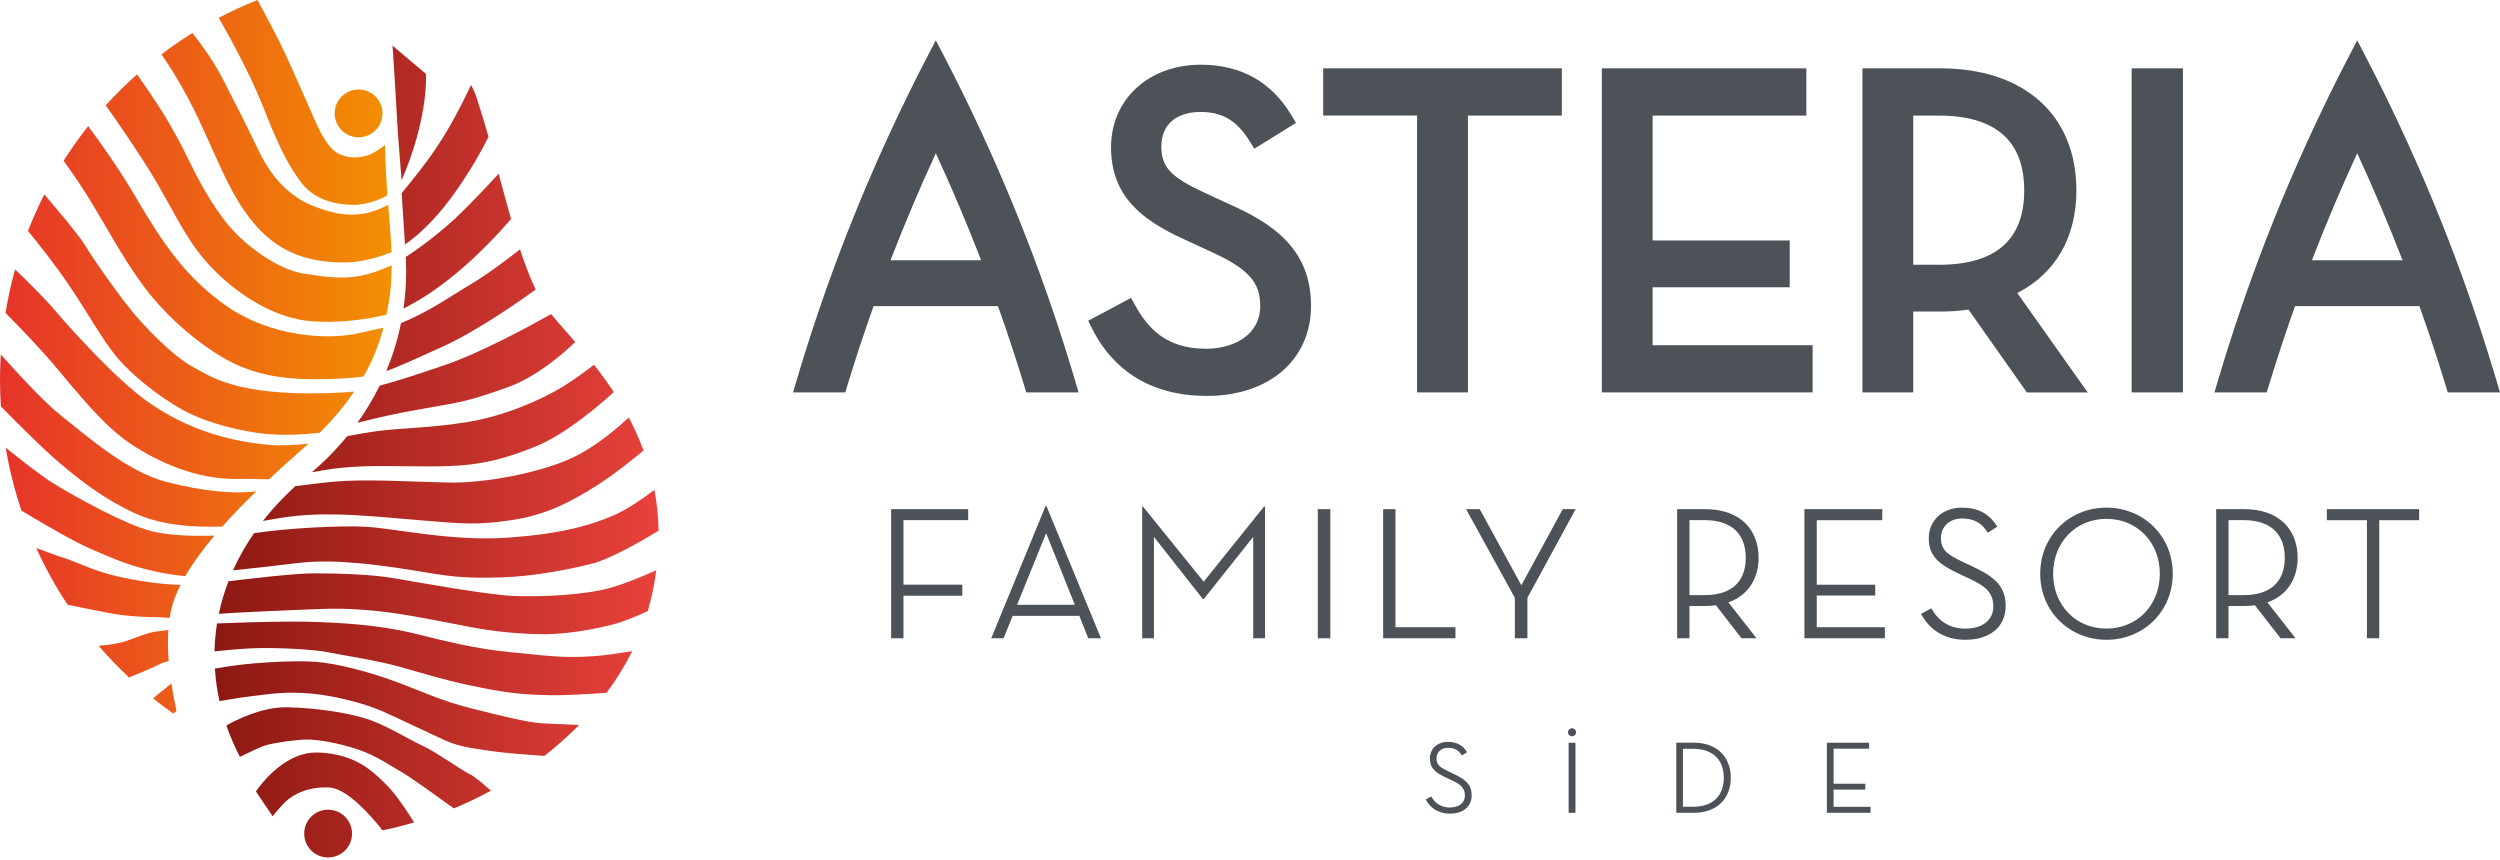
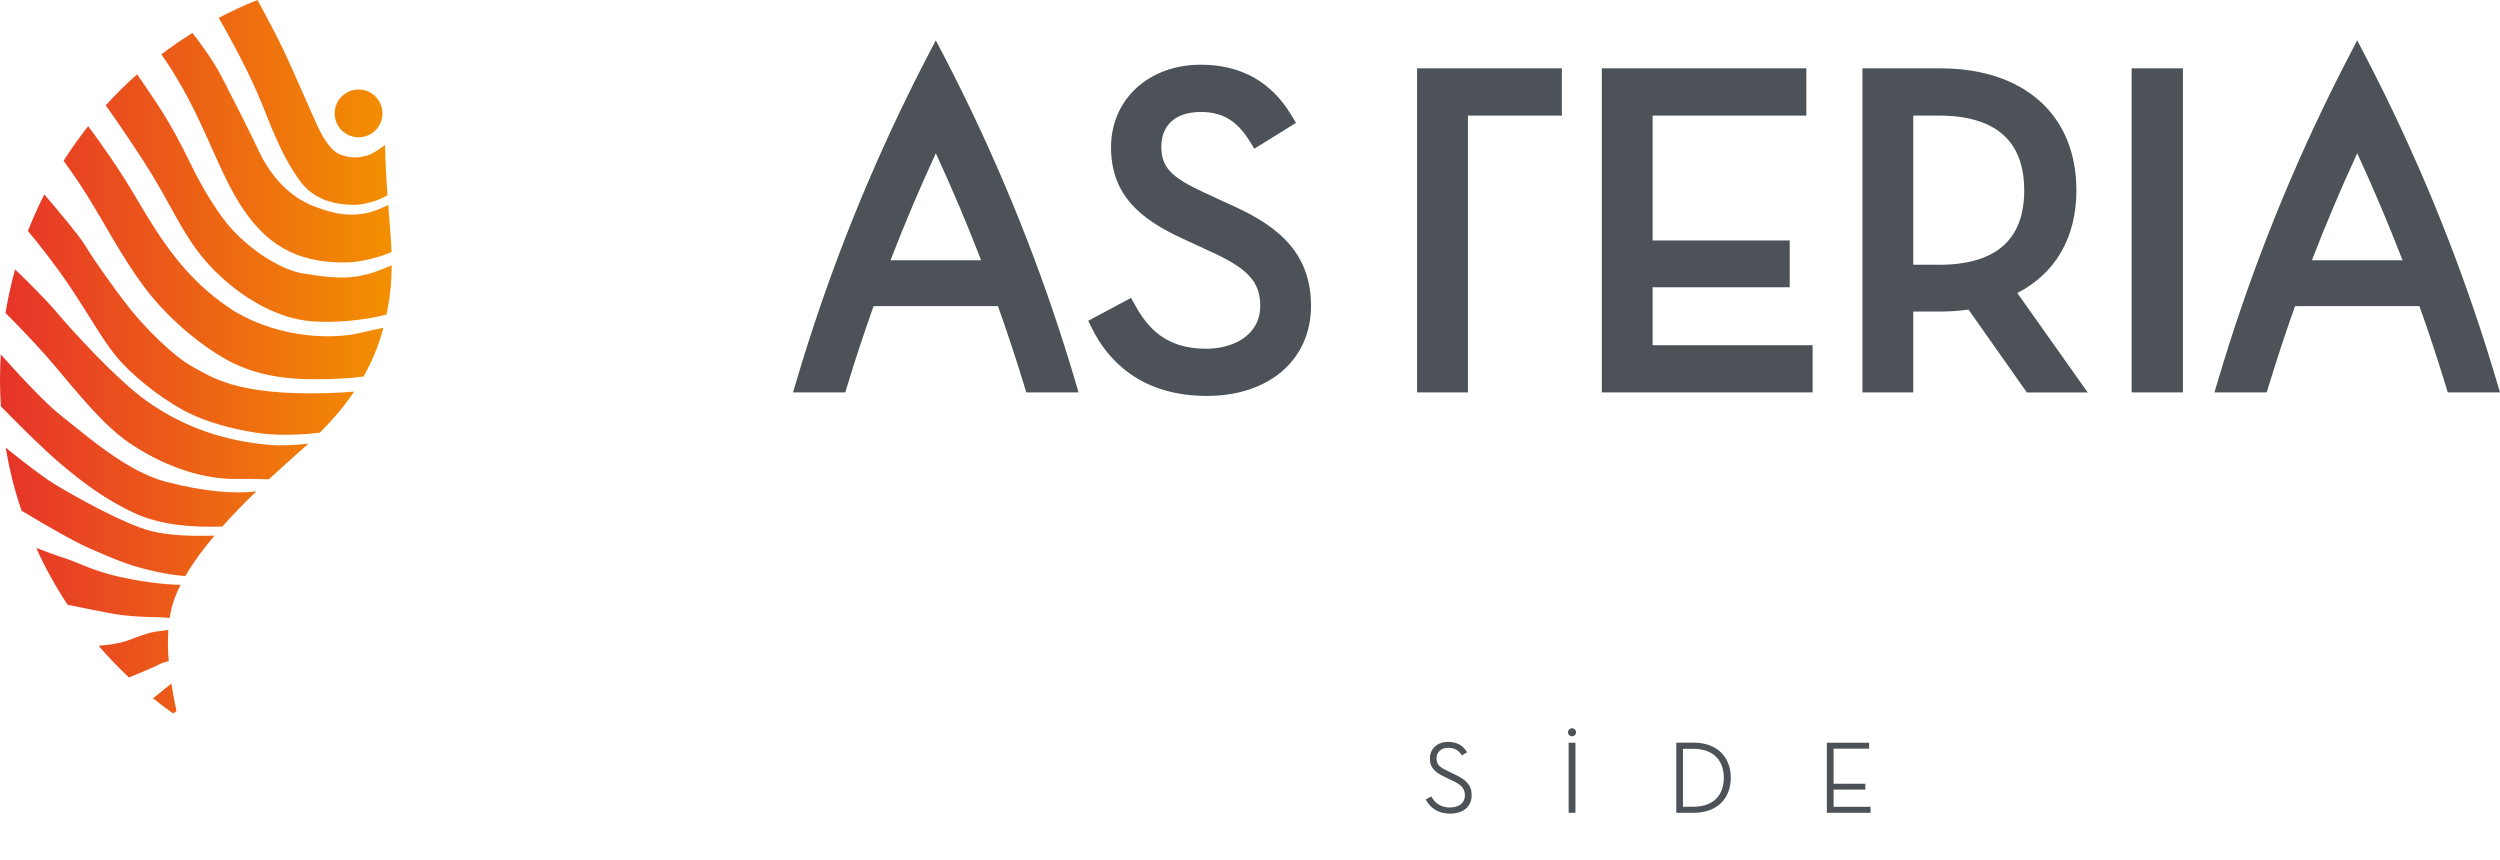
<svg xmlns="http://www.w3.org/2000/svg" width="186" height="64" viewBox="0 0 186 64" fill="none">
-   <path d="M72.995 19.366H66.254C66.268 19.333 66.281 19.297 66.294 19.263C67.308 16.638 68.426 14.003 69.626 11.405C70.824 14 71.941 16.638 72.958 19.267C72.972 19.3 72.985 19.337 72.999 19.37M76.357 29.196H80.246L79.986 28.312C78.925 24.736 77.715 21.184 76.384 17.759C74.95 14.067 73.329 10.374 71.558 6.782C71.121 5.895 70.68 5.025 70.237 4.174L69.623 3.003L69.013 4.174C68.569 5.025 68.129 5.895 67.692 6.782C65.921 10.374 64.296 14.07 62.866 17.759C61.535 21.184 60.324 24.733 59.264 28.312L59 29.196H62.889L63.036 28.709C63.626 26.768 64.283 24.773 64.994 22.775H74.249C74.963 24.783 75.62 26.778 76.207 28.709L76.354 29.196H76.357ZM86.406 10.888C86.406 9.287 87.501 8.33 89.332 8.33C90.943 8.33 92.027 8.974 92.96 10.481L93.324 11.065L96.423 9.14L96.072 8.56C94.582 6.075 92.313 4.814 89.332 4.814C85.466 4.814 82.661 7.396 82.661 10.951C82.661 14.507 84.826 16.318 88.074 17.792L89.889 18.633C92.82 19.944 93.761 20.944 93.761 22.755C93.761 24.96 91.736 25.947 89.732 25.947C86.683 25.947 85.366 24.333 84.479 22.752L84.148 22.165L80.96 23.866L81.26 24.463C82.397 26.741 84.806 29.456 89.799 29.456C94.428 29.456 97.54 26.761 97.54 22.752C97.54 18.469 94.595 16.575 91.423 15.174L89.615 14.337C87.094 13.176 86.403 12.432 86.403 10.881M109.214 8.6H116.201V5.085H98.444V8.597H105.431V29.196H109.214V8.6ZM119.173 29.196H134.859V25.684H122.955V21.371H133.155V17.892H122.955V8.6H134.392V5.085H119.176V29.196H119.173ZM144.235 19.697H142.347V8.6H144.235C148.461 8.6 150.602 10.471 150.602 14.167C150.602 17.862 148.461 19.7 144.235 19.7M155.325 29.196L150.088 21.801C152.93 20.344 154.484 17.662 154.484 14.163C154.484 8.563 150.609 5.085 144.368 5.085H138.565V29.196H142.347V23.179H144.368C145.072 23.179 145.786 23.129 146.459 23.035L150.799 29.199H155.325V29.196ZM158.593 29.196H162.409V5.085H158.593V29.196ZM178.749 19.366H172.005C172.018 19.333 172.032 19.297 172.045 19.263C173.062 16.635 174.18 13.997 175.377 11.402C176.574 13.997 177.692 16.635 178.709 19.26C178.722 19.293 178.736 19.33 178.749 19.363M182.111 29.196H186L185.737 28.312C184.676 24.736 183.465 21.184 182.134 17.759C180.703 14.067 179.079 10.374 177.308 6.782C176.871 5.895 176.428 5.025 175.987 4.174L175.377 3L174.767 4.174C174.323 5.025 173.883 5.895 173.446 6.782C171.675 10.374 170.05 14.07 168.62 17.759C167.292 21.184 166.078 24.733 165.017 28.312L164.754 29.196H168.643L168.793 28.709C169.383 26.768 170.04 24.773 170.751 22.775H180.006C180.717 24.773 181.374 26.768 181.964 28.709L182.111 29.196Z" fill="#4C5257" />
-   <path d="M176.1 47.487H177.018V38.702H179.983V37.881H173.119V38.702H176.1V47.487ZM165.804 44.278V38.698H166.922C169.096 38.698 169.987 39.886 169.987 41.497C169.987 43.108 169.11 44.278 166.922 44.278H165.804ZM168.699 44.815C170.183 44.292 170.944 43.034 170.944 41.497C170.944 39.419 169.586 37.881 166.975 37.881H164.884V47.487H165.801V45.085H166.975C167.258 45.085 167.512 45.072 167.765 45.029L169.673 47.487H170.791L168.699 44.819V44.815ZM156.722 46.767C154.434 46.767 152.753 45.015 152.753 42.684C152.753 40.353 154.434 38.602 156.722 38.602C159.01 38.602 160.691 40.353 160.691 42.684C160.691 45.015 159.01 46.767 156.722 46.767ZM156.722 47.6C159.447 47.6 161.652 45.522 161.652 42.684C161.652 39.846 159.447 37.768 156.722 37.768C153.997 37.768 151.792 39.846 151.792 42.684C151.792 45.522 153.997 47.6 156.722 47.6ZM142.92 45.666C143.541 46.84 144.658 47.6 146.226 47.6C148.02 47.6 149.221 46.666 149.221 45.085C149.221 43.645 148.417 42.938 146.876 42.204L146.099 41.837C144.925 41.286 144.405 40.946 144.405 40.029C144.405 39.182 145.042 38.575 145.986 38.575C146.863 38.575 147.453 38.915 147.893 39.636L148.6 39.182C148.007 38.221 147.173 37.768 145.972 37.768C144.558 37.768 143.501 38.685 143.501 40.056C143.501 41.427 144.335 42.02 145.719 42.671L146.496 43.038C147.653 43.575 148.304 44.055 148.304 45.115C148.304 46.119 147.526 46.77 146.212 46.77C145.082 46.77 144.208 46.219 143.698 45.259L142.92 45.669V45.666ZM134.245 47.487H140.235V46.666H135.166V44.308H139.515V43.505H135.166V38.702H140.039V37.881H134.248V47.487H134.245ZM125.7 44.278V38.698H126.817C128.992 38.698 129.883 39.886 129.883 41.497C129.883 43.108 129.005 44.278 126.817 44.278H125.7ZM128.595 44.815C130.079 44.292 130.84 43.034 130.84 41.497C130.84 39.419 129.482 37.881 126.871 37.881H124.779V47.487H125.697V45.085H126.871C127.154 45.085 127.408 45.072 127.661 45.029L129.569 47.487H130.686L128.595 44.819V44.815ZM112.705 44.478V47.487H113.639V44.478L117.228 37.881H116.268L113.189 43.544L110.094 37.881H109.077L112.705 44.478ZM102.903 47.487H108.286V46.666H103.823V37.881H102.906V47.487H102.903ZM98.043 47.487H98.977V37.881H98.043V47.487ZM84.975 47.487H85.853V39.942L89.498 44.575H89.555L93.24 39.942V47.487H94.118V37.684H94.047L89.555 43.278L85.035 37.684H84.979V47.487H84.975ZM79.962 44.999H75.67L77.831 39.672C77.831 39.672 79.979 44.999 79.966 44.999M75.343 45.819H80.303L80.966 47.487H81.913L77.858 37.654H77.788L73.749 47.487H74.666L75.343 45.819ZM66.301 47.487H67.218V44.322H71.597V43.501H67.218V38.698H72.034V37.878H66.301V47.484V47.487Z" fill="#4C5257" />
+   <path d="M72.995 19.366H66.254C66.268 19.333 66.281 19.297 66.294 19.263C67.308 16.638 68.426 14.003 69.626 11.405C70.824 14 71.941 16.638 72.958 19.267C72.972 19.3 72.985 19.337 72.999 19.37M76.357 29.196H80.246L79.986 28.312C78.925 24.736 77.715 21.184 76.384 17.759C74.95 14.067 73.329 10.374 71.558 6.782C71.121 5.895 70.68 5.025 70.237 4.174L69.623 3.003L69.013 4.174C68.569 5.025 68.129 5.895 67.692 6.782C65.921 10.374 64.296 14.07 62.866 17.759C61.535 21.184 60.324 24.733 59.264 28.312L59 29.196H62.889L63.036 28.709C63.626 26.768 64.283 24.773 64.994 22.775H74.249C74.963 24.783 75.62 26.778 76.207 28.709L76.354 29.196H76.357ZM86.406 10.888C86.406 9.287 87.501 8.33 89.332 8.33C90.943 8.33 92.027 8.974 92.96 10.481L93.324 11.065L96.423 9.14L96.072 8.56C94.582 6.075 92.313 4.814 89.332 4.814C85.466 4.814 82.661 7.396 82.661 10.951C82.661 14.507 84.826 16.318 88.074 17.792L89.889 18.633C92.82 19.944 93.761 20.944 93.761 22.755C93.761 24.96 91.736 25.947 89.732 25.947C86.683 25.947 85.366 24.333 84.479 22.752L84.148 22.165L80.96 23.866L81.26 24.463C82.397 26.741 84.806 29.456 89.799 29.456C94.428 29.456 97.54 26.761 97.54 22.752C97.54 18.469 94.595 16.575 91.423 15.174L89.615 14.337C87.094 13.176 86.403 12.432 86.403 10.881M109.214 8.6H116.201V5.085H98.444H105.431V29.196H109.214V8.6ZM119.173 29.196H134.859V25.684H122.955V21.371H133.155V17.892H122.955V8.6H134.392V5.085H119.176V29.196H119.173ZM144.235 19.697H142.347V8.6H144.235C148.461 8.6 150.602 10.471 150.602 14.167C150.602 17.862 148.461 19.7 144.235 19.7M155.325 29.196L150.088 21.801C152.93 20.344 154.484 17.662 154.484 14.163C154.484 8.563 150.609 5.085 144.368 5.085H138.565V29.196H142.347V23.179H144.368C145.072 23.179 145.786 23.129 146.459 23.035L150.799 29.199H155.325V29.196ZM158.593 29.196H162.409V5.085H158.593V29.196ZM178.749 19.366H172.005C172.018 19.333 172.032 19.297 172.045 19.263C173.062 16.635 174.18 13.997 175.377 11.402C176.574 13.997 177.692 16.635 178.709 19.26C178.722 19.293 178.736 19.33 178.749 19.363M182.111 29.196H186L185.737 28.312C184.676 24.736 183.465 21.184 182.134 17.759C180.703 14.067 179.079 10.374 177.308 6.782C176.871 5.895 176.428 5.025 175.987 4.174L175.377 3L174.767 4.174C174.323 5.025 173.883 5.895 173.446 6.782C171.675 10.374 170.05 14.07 168.62 17.759C167.292 21.184 166.078 24.733 165.017 28.312L164.754 29.196H168.643L168.793 28.709C169.383 26.768 170.04 24.773 170.751 22.775H180.006C180.717 24.773 181.374 26.768 181.964 28.709L182.111 29.196Z" fill="#4C5257" />
  <path d="M135.918 60.472H139.17V60.028H136.419V58.747H138.78V58.31H136.419V55.702H139.064V55.258H135.918V60.472ZM125.212 60.021V55.712H125.972C127.513 55.712 128.25 56.603 128.25 57.867C128.25 59.131 127.513 60.021 125.972 60.021H125.212ZM124.715 60.472H126.019C127.753 60.472 128.771 59.404 128.771 57.863C128.771 56.322 127.743 55.255 126.019 55.255H124.715V60.468V60.472ZM116.707 60.472H117.214V55.258H116.707V60.472ZM116.96 54.782C117.114 54.782 117.26 54.651 117.26 54.481C117.26 54.311 117.114 54.181 116.96 54.181C116.807 54.181 116.66 54.311 116.66 54.481C116.66 54.651 116.807 54.782 116.96 54.782ZM106.074 59.484C106.411 60.121 107.018 60.535 107.868 60.535C108.842 60.535 109.492 60.028 109.492 59.171C109.492 58.387 109.055 58.007 108.218 57.607L107.798 57.406C107.161 57.106 106.877 56.923 106.877 56.426C106.877 55.966 107.221 55.635 107.735 55.635C108.212 55.635 108.532 55.819 108.769 56.209L109.152 55.962C108.829 55.442 108.378 55.195 107.725 55.195C106.958 55.195 106.384 55.692 106.384 56.436C106.384 57.18 106.837 57.503 107.588 57.853L108.008 58.053C108.639 58.344 108.989 58.607 108.989 59.181C108.989 59.724 108.568 60.078 107.855 60.078C107.241 60.078 106.767 59.778 106.491 59.258L106.07 59.481L106.074 59.484Z" fill="#4C5257" />
  <path d="M11.264 39.518C9.332 39.034 5.572 36.951 4.001 35.982C3.062 35.405 1.519 34.19 0.424 33.306C0.695 34.915 1.086 36.48 1.601 37.994C3.051 38.864 5.421 40.257 6.625 40.782C7.482 41.157 8.39 41.557 9.351 41.901C10.555 42.328 12.287 42.747 13.787 42.859C14.367 41.86 15.119 40.843 15.959 39.849C14.287 39.909 12.514 39.83 11.266 39.518H11.264ZM8.075 42.714C7.252 42.493 6.469 42.17 5.804 41.901H5.796C5.402 41.74 5.043 41.6 4.753 41.507C4.332 41.379 3.434 41.048 2.695 40.771C3.363 42.246 4.146 43.656 5.032 44.994C6.018 45.196 7.38 45.473 8.136 45.615C9.405 45.858 10.899 45.919 11.748 45.919C11.89 45.919 12.271 45.949 12.626 45.968C12.662 45.746 12.703 45.525 12.752 45.308C12.886 44.728 13.122 44.123 13.434 43.508L13.078 43.502C11.507 43.442 9.394 43.078 8.078 42.714H8.075ZM11.387 51.955C11.871 52.344 12.369 52.722 12.878 53.08L13.13 52.908C12.998 52.281 12.862 51.583 12.749 50.85L11.387 51.955ZM18.19 15.697C19.706 17.856 21.75 19.634 25.877 19.522C26.886 19.492 28.148 19.164 29.13 18.756C29.089 17.651 28.985 16.515 28.884 15.24C28.328 15.538 27.625 15.806 27.089 15.888C26.106 16.041 25.16 16.041 23.378 15.357C21.597 14.676 20.198 13.198 19.29 11.305C18.384 9.411 17.623 7.898 16.526 5.777C15.888 4.543 14.972 3.287 14.315 2.452C13.521 2.947 12.752 3.478 12.011 4.045C12.607 4.898 13.683 6.557 14.747 8.806C16.107 11.685 16.901 13.855 18.19 15.697ZM12.552 49.181C12.489 48.412 12.473 47.629 12.525 46.868L11.504 47.005C10.842 47.128 10.117 47.429 9.452 47.67C8.891 47.875 8.04 47.987 7.339 48.048C8.048 48.874 8.803 49.66 9.597 50.407C10.336 50.108 11.316 49.698 11.986 49.361C12.079 49.315 12.312 49.249 12.552 49.183V49.181ZM22.319 13.464C23.304 14.826 24.856 15.242 26.372 15.242C26.853 15.242 27.945 15.059 28.829 14.523C28.747 13.409 28.673 12.186 28.649 10.785C28.208 11.121 27.683 11.452 27.431 11.532C26.826 11.72 26.183 11.835 25.31 11.493C24.44 11.151 23.794 9.753 23.567 9.26C23.17 8.401 21.936 5.541 21.257 4.072C20.655 2.775 19.741 1.073 19.153 0C18.168 0.391 17.207 0.837 16.274 1.327C17.081 2.737 18.573 5.446 19.479 7.709C20.529 10.338 21.137 11.827 22.319 13.464ZM26.678 10.215C27.661 10.215 28.457 9.419 28.457 8.437C28.457 7.454 27.658 6.658 26.678 6.658C25.699 6.658 24.899 7.454 24.899 8.437C24.899 9.419 25.696 10.215 26.678 10.215ZM20.023 33.098C16.072 32.748 13.201 31.451 10.943 29.855C8.688 28.26 5.29 24.516 4.135 23.143C3.404 22.273 2.03 20.918 1.125 20.042C0.829 21.099 0.591 22.179 0.41 23.279C1.368 24.245 2.901 25.825 4.025 27.16C5.788 29.251 7.711 31.67 9.676 32.991C11.641 34.316 14.58 35.687 17.656 35.635C17.979 35.629 18.277 35.629 18.556 35.629C18.959 35.629 19.52 35.66 20.009 35.66C21.181 34.568 22.237 33.645 22.954 33.008C22.004 33.12 20.822 33.172 20.02 33.101L20.023 33.098ZM22.582 20.354C20.688 20.05 18.151 18.272 16.75 16.452C16.022 15.511 15.122 14.104 14.29 12.402C13.455 10.697 12.851 9.564 12.093 8.349C11.614 7.586 10.765 6.34 10.202 5.528C9.383 6.256 8.604 7.027 7.867 7.837C8.713 9.03 10.399 11.458 11.524 13.349C13.078 15.959 13.948 18.119 15.954 20.124C17.96 22.13 20.611 23.723 23.26 23.909C24.902 24.027 27.029 23.849 28.755 23.405C29.037 22.092 29.138 20.912 29.144 19.736C28.703 19.933 28.178 20.135 27.882 20.236C25.989 20.88 24.473 20.652 22.582 20.349V20.354ZM29.604 9.903V9.914V9.879C29.604 9.895 29.604 9.906 29.604 9.906V9.903ZM12.35 35.846C9.381 35.074 6.28 32.277 4.518 30.901C3.314 29.959 1.245 27.702 0.06 26.372C0.022 26.99 0 27.614 0 28.244C0 28.911 0.025 29.573 0.066 30.233C1.223 31.415 3.213 33.413 4.409 34.42C6.168 35.908 7.763 37.118 9.95 38.15C11.991 39.11 14.468 39.244 16.54 39.176C17.355 38.257 18.225 37.37 19.071 36.552L18.92 36.571C17.544 36.735 15.319 36.617 12.35 35.846ZM14.301 27.267C12.87 26.495 10.776 24.349 9.676 22.976C8.576 21.599 6.995 19.358 6.335 18.261C5.897 17.533 4.318 15.656 3.297 14.465C2.849 15.344 2.444 16.249 2.08 17.177C2.955 18.244 4.132 19.736 5.068 21.123C6.773 23.654 7.49 25.069 8.59 26.446C9.69 27.819 11.822 29.53 13.639 30.52C15.453 31.508 18.042 32.113 19.747 32.28C20.86 32.387 22.45 32.365 23.799 32.192C24.574 31.407 25.499 30.397 26.353 29.13C25.669 29.201 24.79 29.237 24.188 29.253C17.544 29.418 15.729 28.041 14.298 27.272L14.301 27.267ZM16.997 22.864C13.915 20.773 12.098 18.094 10.174 14.794C8.905 12.613 7.424 10.544 6.562 9.386C5.908 10.21 5.298 11.069 4.731 11.961C5.21 12.618 5.842 13.518 6.502 14.572C7.878 16.775 9.033 19.057 10.724 21.345C11.934 22.979 14.027 25.069 16.501 26.555C18.978 28.041 21.55 28.263 24.133 28.208C25.017 28.189 26.139 28.145 27.048 28.014C27.598 27.042 28.085 25.945 28.435 24.711C28.468 24.599 28.495 24.489 28.525 24.38C27.994 24.506 27.354 24.637 26.941 24.738C24.278 25.398 20.078 24.96 16.997 22.866V22.864Z" fill="url(#paint0_linear_12551_1545)" />
-   <path d="M37.783 28.807C39.928 28.038 41.901 26.309 42.799 25.447C42.112 24.651 41.488 23.961 41.006 23.367C39.43 24.254 35.725 26.268 33.103 27.157C31.407 27.729 29.715 28.309 28.246 28.695C27.74 29.727 27.171 30.646 26.588 31.456C28.098 31.084 29.256 30.794 31.505 30.403C34.367 29.907 34.863 29.853 37.78 28.807H37.783ZM32.113 34.699C35.03 34.699 36.901 34.42 39.86 33.213C42.098 32.296 44.586 30.157 45.664 29.171C45.185 28.441 44.687 27.765 44.194 27.135C43.65 27.559 42.815 28.183 41.893 28.755C40.297 29.743 37.506 30.956 34.808 31.396C32.11 31.837 29.965 31.837 28.205 32.058C27.392 32.16 26.607 32.302 25.83 32.452C24.875 33.624 23.933 34.513 23.2 35.134C23.859 35.022 24.532 34.893 25.345 34.811C27.545 34.59 29.195 34.702 32.113 34.702V34.699ZM29.885 14.364L30.129 18.19C31.486 17.256 32.84 15.798 34.056 14.03C35.232 12.323 35.974 10.932 36.346 10.172C36.094 9.293 35.818 8.374 35.465 7.279C35.369 6.981 35.227 6.658 35.052 6.316C34.729 6.995 33.99 8.513 33.224 9.791C32.2 11.493 31.33 12.591 30.498 13.617C30.35 13.798 30.096 14.118 29.888 14.367L29.885 14.364ZM34.017 16.113C33.059 17.021 31.538 18.247 30.189 19.117C30.246 20.174 30.23 21.485 30.019 22.962C30.416 22.752 30.941 22.459 31.177 22.319C34.357 20.428 37.12 17.35 38.023 16.293C37.649 14.963 37.358 13.888 37.099 12.919C36.48 13.598 35.18 15.004 34.017 16.11V16.113ZM29.603 9.914L29.877 13.423C31.921 8.691 31.691 5.498 31.691 5.498L29.195 3.391C29.231 3.426 29.576 9.449 29.601 9.876V9.912L29.603 9.914ZM31.122 38.697C34.532 38.974 35.468 39.083 38.056 38.697C40.642 38.311 42.498 37.337 44.476 36.07C45.667 35.312 47.002 34.248 47.88 33.517C47.56 32.647 47.185 31.828 46.778 31.057C46 31.787 44.378 33.202 42.64 34.031C40.218 35.186 36.05 35.958 33.41 35.903C30.769 35.848 27.991 35.67 25.682 35.78C24.637 35.829 23.162 36.015 21.977 36.166C21.388 36.702 20.491 37.57 19.563 38.757C20.223 38.64 21.284 38.451 22.108 38.374C25.025 38.101 27.707 38.418 31.119 38.694L31.122 38.697ZM39.854 21.545C39.466 20.735 39.061 19.698 38.688 18.548C37.977 19.115 36.379 20.349 34.975 21.178C33.678 21.939 31.987 23.167 29.833 24.038C29.704 24.678 29.538 25.343 29.321 26.027C29.146 26.58 28.949 27.108 28.738 27.611C29.784 27.237 31.196 26.566 32.717 25.89C35.563 24.626 39.02 22.149 39.852 21.542L39.854 21.545ZM37.941 48.516C35.358 48.272 32.991 47.67 31.059 47.186C29.124 46.704 26.952 46.4 23.703 46.28C23.104 46.255 22.447 46.247 21.771 46.247C19.648 46.247 17.355 46.337 16.148 46.384C16.041 47.049 15.975 47.744 15.959 48.467C16.95 48.371 18.096 48.215 19.716 48.215C21.889 48.215 23.761 48.395 24.352 48.519C25.43 48.74 27.978 49.12 29.729 49.605C31.48 50.089 32.791 50.535 34.983 50.995C37.58 51.54 38.612 51.674 40.957 51.723C42.065 51.745 44.03 51.622 45.127 51.545C45.858 50.563 46.498 49.528 47.035 48.447C46.099 48.598 44.928 48.77 44.219 48.819C41.773 48.989 40.527 48.759 37.941 48.519V48.516ZM38.365 44.348C36.384 44.288 31.059 43.319 29.308 43.018C27.556 42.714 24.959 42.657 23.342 42.657C21.848 42.657 18.378 43.084 16.999 43.245C16.706 44.001 16.462 44.808 16.282 45.667C17.738 45.563 19.648 45.481 22.133 45.374C24.913 45.251 25.745 45.251 27.797 45.434C29.852 45.612 33.051 46.28 34.926 46.639C36.797 47.002 38.85 47.183 40.467 47.183C42.084 47.183 43.97 46.879 45.601 46.458C46.447 46.239 47.44 45.818 48.198 45.462C48.266 45.226 48.332 44.988 48.389 44.75C48.584 43.951 48.729 43.177 48.827 42.427C47.943 42.824 46.704 43.346 45.601 43.68C43.606 44.285 40.347 44.408 38.365 44.345V44.348ZM34.986 52.683C32.81 52.136 31.18 51.351 29.368 50.688C27.556 50.026 25.14 49.359 23.462 49.238C23.074 49.211 22.644 49.2 22.201 49.2C20.729 49.2 19.09 49.328 18.208 49.422C17.366 49.512 16.427 49.665 15.989 49.739C16.041 50.584 16.159 51.395 16.331 52.163C16.848 52.071 17.836 51.901 18.876 51.775C20.387 51.594 21.227 51.455 23.044 51.594C24.604 51.715 26.957 52.259 28.468 52.924C29.535 53.395 31.91 54.541 33.117 55.086C34.324 55.628 35.413 55.691 36.499 55.871C37.252 55.997 39.304 56.156 40.497 56.244C41.414 55.529 42.279 54.758 43.081 53.94C42.262 53.904 41.124 53.852 40.413 53.819C39.206 53.756 37.164 53.225 34.991 52.683H34.986ZM23.703 55.992C23.64 55.986 23.577 55.986 23.517 55.986C21.421 55.986 19.79 57.877 19.24 58.602C19.109 58.775 19.04 58.882 19.04 58.882L20.283 60.726C20.283 60.726 20.417 60.559 20.6 60.343C20.822 60.083 21.12 59.752 21.35 59.552C21.771 59.191 22.737 58.526 24.475 58.586C25.854 58.633 27.734 60.855 28.457 61.774C29.245 61.615 30.03 61.418 30.81 61.188C30.32 60.398 29.48 59.12 28.766 58.403C27.677 57.314 26.41 56.107 23.703 55.986V55.992ZM24.412 60.239C23.43 60.239 22.633 61.035 22.633 62.02C22.633 63.006 23.43 63.796 24.412 63.796C25.395 63.796 26.191 63.003 26.191 62.02C26.191 61.038 25.395 60.239 24.412 60.239ZM31.48 55.508C30.454 55.026 28.884 54.057 27.556 53.575C26.226 53.094 23.824 52.686 21.41 52.62H21.257C19.437 52.62 17.579 53.559 16.843 53.975C17.133 54.815 17.48 55.595 17.85 56.312C18.386 56.044 19.355 55.573 19.779 55.447C20.384 55.267 22.012 55.023 22.858 55.023C23.703 55.023 25.14 55.267 26.588 55.748C28.038 56.23 29.124 57.015 29.97 57.5C30.629 57.877 32.83 59.467 33.763 60.146C34.707 59.755 35.629 59.314 36.527 58.827C35.985 58.343 35.292 57.754 34.983 57.617C34.439 57.374 32.504 55.986 31.48 55.502V55.508ZM22.053 41.904C22.138 41.893 22.226 41.885 22.316 41.874C23.61 41.713 25.154 41.765 26.667 41.902H26.681C28.621 42.077 30.503 42.391 31.724 42.597C33.897 42.961 34.986 43.021 37.219 42.961C39.452 42.9 42.063 42.446 44.178 41.902L44.082 41.937C45.497 41.538 47.714 40.268 49 39.488C48.98 38.421 48.871 37.408 48.69 36.445C47.927 37.022 46.633 37.939 45.598 38.369C44.027 39.02 42.035 39.699 37.818 39.997C33.604 40.303 29.439 39.313 27.206 39.19C25.258 39.086 21.35 39.299 18.901 39.666C18.343 40.476 17.798 41.398 17.333 42.432C18.742 42.287 20.266 42.118 22.026 41.904H22.048H22.053Z" fill="url(#paint1_linear_12551_1545)" />
  <defs>
    <linearGradient id="paint0_linear_12551_1545" x1="0.003" y1="26.541" x2="29.891" y2="26.541" gradientUnits="userSpaceOnUse">
      <stop stop-color="#E6332A" />
      <stop offset="1" stop-color="#F39200" />
    </linearGradient>
    <linearGradient id="paint1_linear_12551_1545" x1="15.962" y1="33.593" x2="49.002" y2="33.593" gradientUnits="userSpaceOnUse">
      <stop stop-color="#8C1812" />
      <stop offset="1" stop-color="#E8423B" />
    </linearGradient>
  </defs>
</svg>